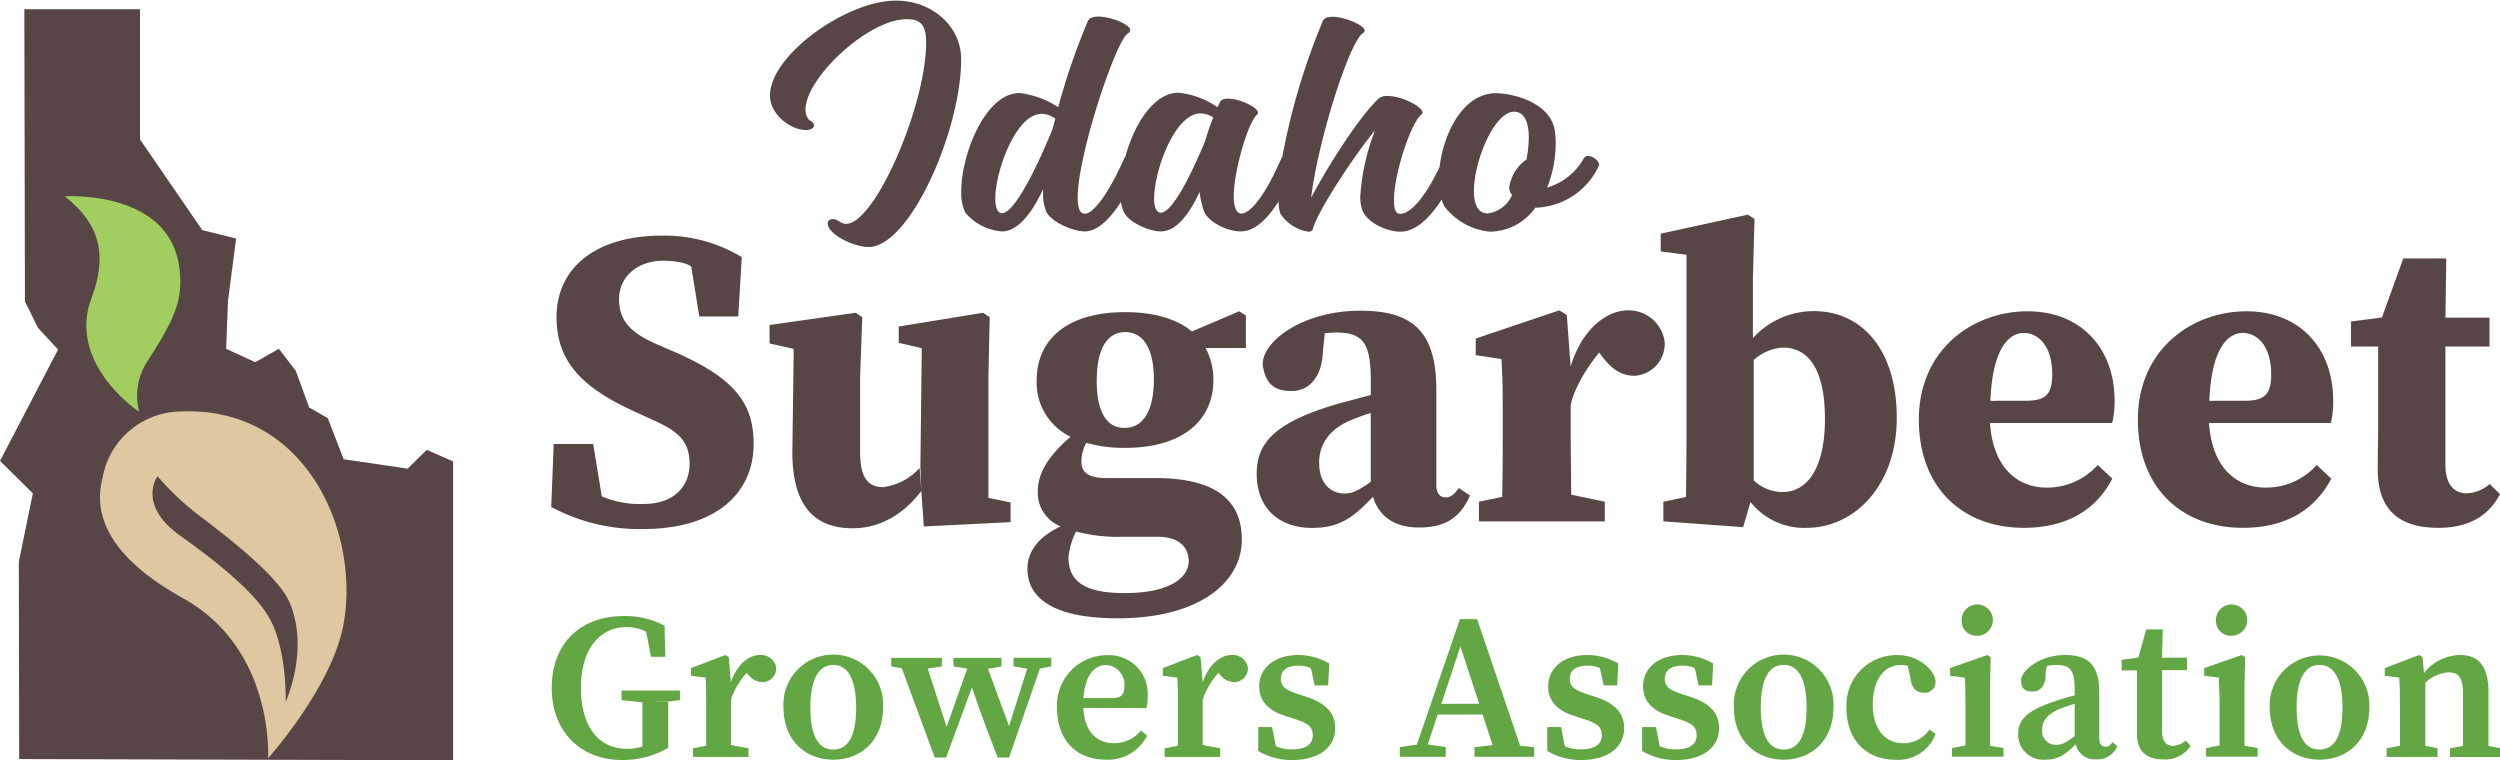
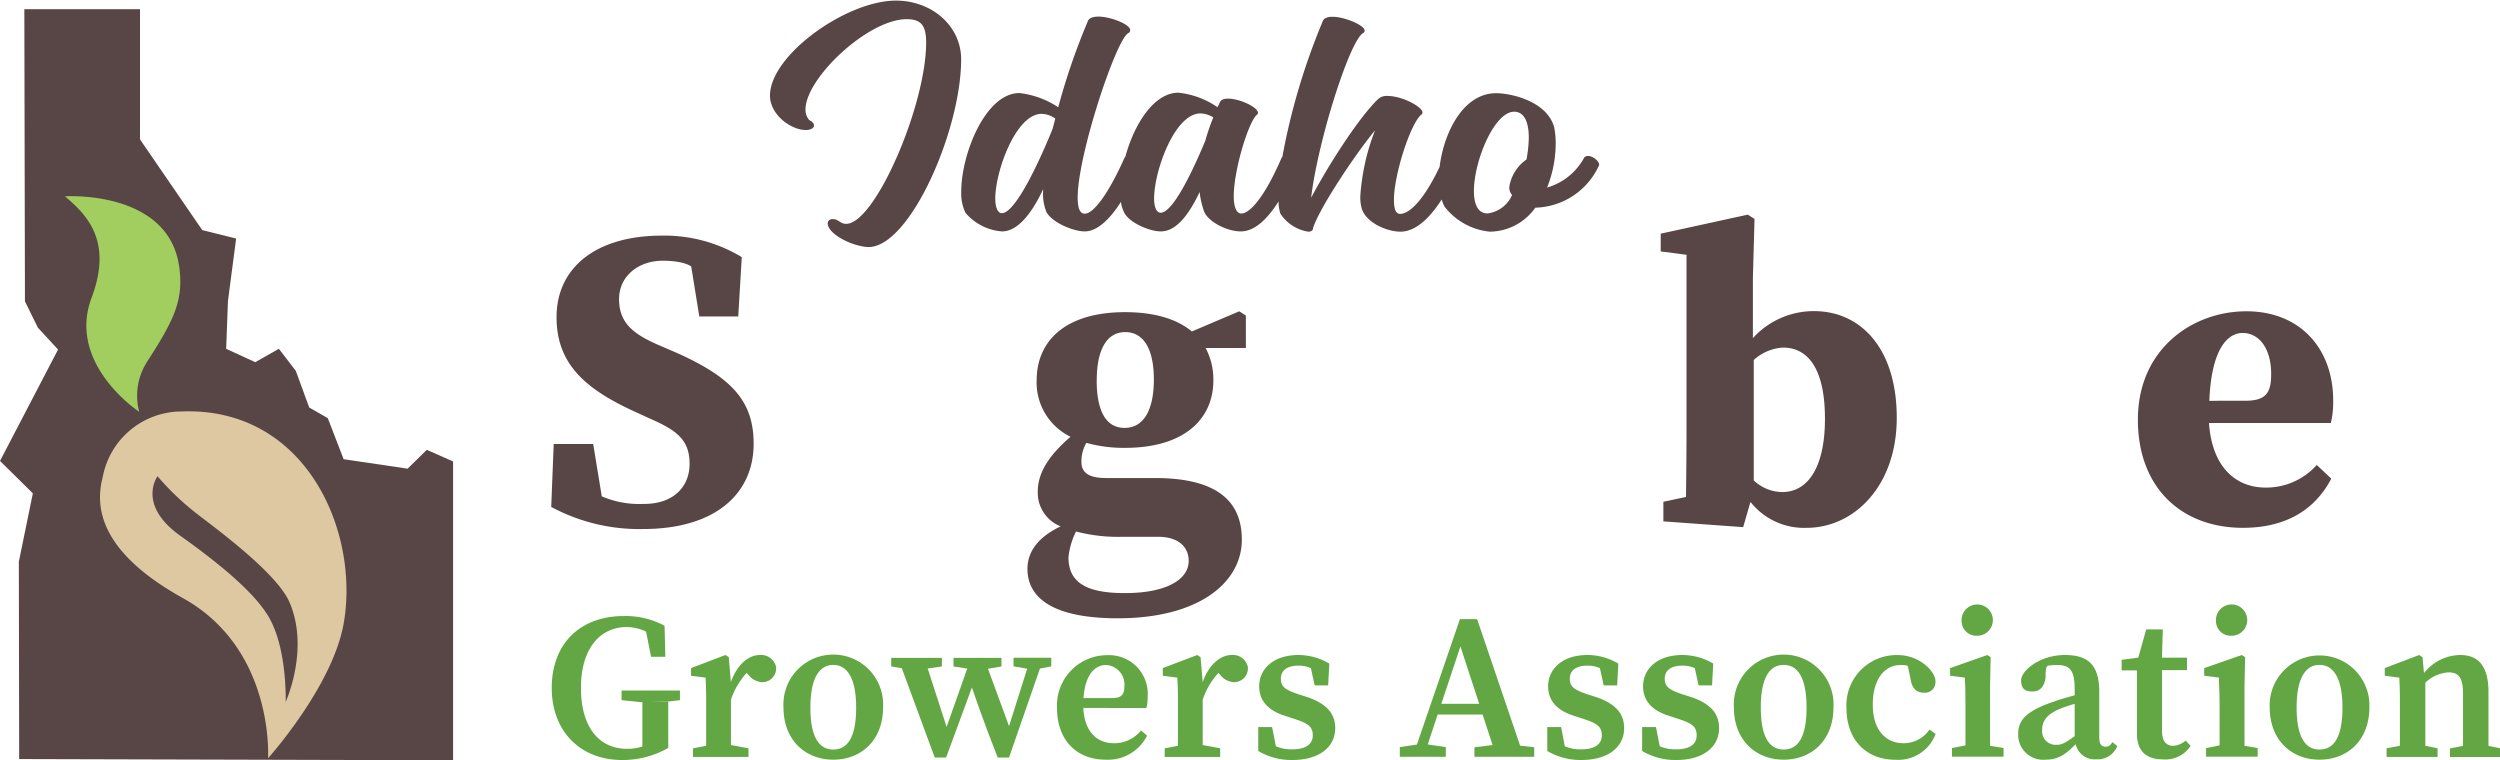
<svg xmlns="http://www.w3.org/2000/svg" id="Layer_1" data-name="Layer 1" viewBox="0 0 290.72 88.41">
  <defs>
    <style>.cls-1{fill:#584646;}.cls-2{fill:#a2ce60;}.cls-3{fill:#ddc8a1;}.cls-4{fill:#62a744;}</style>
  </defs>
  <title>Idaho-Sugar</title>
  <polygon class="cls-1" points="2.83 1.07 2.9 35.05 4.41 38.11 6.75 40.65 0 53.6 3.82 57.37 2.19 65.33 2.23 88.27 52.69 88.41 52.69 53.66 49.63 52.31 47.4 54.5 39.96 53.4 38.12 48.63 35.96 47.39 34.4 43.13 32.43 40.56 29.68 42.12 26.3 40.56 26.51 34.99 27.46 27.74 23.52 26.76 16.28 16.21 16.28 1.07 2.83 1.07" />
  <path class="cls-2" d="M121.77,248c3.19-4.94,4.26-7.19,3.76-11-1.2-9.05-13.3-8.26-13.3-8.26,2.6,2.18,5.57,5.24,3.1,11.8-2.9,7.71,5.54,13.26,5.54,13.26A7.31,7.31,0,0,1,121.77,248Z" transform="translate(-104.68 -205.91)" />
  <path class="cls-3" d="M125.7,253.76c14.56-.62,20.87,14,18.93,24.74-1.33,7.3-8.78,15.59-8.78,15.59s.8-12.68-9.89-18.62c-9.86-5.47-10.21-10.74-9.34-14.05A9.34,9.34,0,0,1,125.7,253.76Zm-2.7,7.53s-2.44,3.3,2.63,6.91,8.69,6.75,10.27,9.4c2.2,3.7,2,9.93,2,9.93s2.8-6.11.45-11.57c-1.47-3.44-8.69-8.68-10.74-10.28A30.81,30.81,0,0,1,123,261.29Z" transform="translate(-104.68 -205.91)" />
  <path class="cls-4" d="M251,293.24l0-2.78h1.61l.44,2.23a4.46,4.46,0,0,0,1.87.36c1.61,0,2.42-.59,2.42-1.63s-.58-1.4-2.13-1.91l-1.2-.39c-1.8-.59-2.9-1.68-2.9-3.4,0-2,1.62-3.64,4.58-3.64a7,7,0,0,1,3.57,1l-.13,2.53h-1.57l-.44-2a3.28,3.28,0,0,0-1.49-.29c-1.28,0-2,.57-2,1.5s.47,1.31,2.12,1.85l.94.3c2.34.79,3.26,2,3.26,3.61,0,2.17-1.81,3.71-5,3.71A7.55,7.55,0,0,1,251,293.24Z" transform="translate(-104.68 -205.91)" />
  <polyline class="cls-4" points="74.62 81.66 72.28 81.42 72.28 80.3 79.07 80.3 79.07 81.42 77.72 81.58" />
  <path class="cls-4" d="M182.39,287.49c0,1.44,0,2.9,0,4.39v1a10.64,10.64,0,0,1-5.36,1.41c-4.88,0-8.19-3.35-8.19-8.39s3.21-8.35,8.38-8.35a9.52,9.52,0,0,1,4.74,1.13l.09,3.61h-1.66l-.58-2.93a5.17,5.17,0,0,0-2.26-.53c-3,0-5.31,2.39-5.31,7.07s2.18,7.09,5.37,7.09a5.57,5.57,0,0,0,1.77-.27v-.91c0-1.43,0-2.84,0-4.26" transform="translate(-104.68 -205.91)" />
  <path class="cls-4" d="M189.68,292.55c0-1.18,0-2.66,0-3.68v-1.59a8.63,8.63,0,0,1,1.83-3.12l.21.23a2.14,2.14,0,0,0,1.65.85,1.61,1.61,0,0,0,1.56-1.77,1.78,1.78,0,0,0-1.91-1.39c-1.26,0-2.64,1.1-3.35,3.16l-.24-2.91-.39-.25-4,1.52v.89l1.69.22c.05,1,.07,1.57.07,2.89v1.27c0,1.05,0,2.57,0,3.76l-1.53.3v1h6.45v-1Z" transform="translate(-104.68 -205.91)" />
  <path class="cls-4" d="M244.54,292.55c0-1.18,0-2.66,0-3.68v-1.59a8.63,8.63,0,0,1,1.83-3.12l.21.23a2.16,2.16,0,0,0,1.65.85,1.61,1.61,0,0,0,1.56-1.77,1.78,1.78,0,0,0-1.9-1.39c-1.27,0-2.64,1.1-3.35,3.16l-.25-2.91-.39-.25-4,1.52v.89l1.69.22c.05,1,.07,1.57.07,2.89v1.27c0,1.05,0,2.57,0,3.76l-1.54.3v1h6.45v-1Z" transform="translate(-104.68 -205.91)" />
-   <path class="cls-4" d="M195.79,288.17a5.8,5.8,0,1,1,11.58,0c0,3.86-2.57,6.08-5.79,6.08S195.79,292,195.79,288.17Zm8.45,0c0-3.31-1-4.94-2.66-4.94s-2.66,1.63-2.66,4.94.92,4.9,2.66,4.9S204.24,291.52,204.24,288.19Z" transform="translate(-104.68 -205.91)" />
+   <path class="cls-4" d="M195.79,288.17a5.8,5.8,0,1,1,11.58,0c0,3.86-2.57,6.08-5.79,6.08S195.79,292,195.79,288.17m8.45,0c0-3.31-1-4.94-2.66-4.94s-2.66,1.63-2.66,4.94.92,4.9,2.66,4.9S204.24,291.52,204.24,288.19Z" transform="translate(-104.68 -205.91)" />
  <path class="cls-4" d="M219.57,283.68l1.57-.27v-1h-5.58v1l1.6.25-2.4,6.78-2.2-6.79,1.65-.24v-1h-5.89v1l1.23.21L213.38,294h1.32l3-8.14s1.31,3.88,3,8.14h1.32l3.59-10.34,1.32-.26v-1h-4.39v1l1.59.27-2.11,6.68Z" transform="translate(-104.68 -205.91)" />
  <path class="cls-4" d="M230.66,288.23c.12,2.76,1.57,4.11,3.58,4.11a4,4,0,0,0,3.13-1.49l.7.61a5.08,5.08,0,0,1-4.82,2.79c-3.36,0-5.65-2.26-5.65-6a5.84,5.84,0,0,1,5.84-6.15,4.5,4.5,0,0,1,4.7,4.83,4.84,4.84,0,0,1-.15,1.32Zm0-1.14H234c1.15,0,1.43-.49,1.43-1.36a2.27,2.27,0,0,0-2.13-2.49C232.09,283.24,230.87,284.24,230.68,287.09Z" transform="translate(-104.68 -205.91)" />
  <path class="cls-4" d="M284.61,293.24v-2.78h1.61l.43,2.23a4.54,4.54,0,0,0,1.88.36c1.61,0,2.42-.59,2.42-1.63s-.58-1.4-2.13-1.91l-1.2-.39c-1.81-.59-2.91-1.68-2.91-3.4,0-2,1.63-3.64,4.58-3.64a7,7,0,0,1,3.58,1l-.13,2.53h-1.57l-.44-2a3.36,3.36,0,0,0-1.5-.29c-1.27,0-2,.57-2,1.5s.47,1.31,2.11,1.85l.95.3c2.34.79,3.26,2,3.26,3.61,0,2.17-1.81,3.71-5,3.71A7.62,7.62,0,0,1,284.61,293.24Z" transform="translate(-104.68 -205.91)" />
  <path class="cls-4" d="M295.64,293.24l0-2.78h1.61l.44,2.23a4.52,4.52,0,0,0,1.87.36c1.61,0,2.42-.59,2.42-1.63s-.58-1.4-2.12-1.91l-1.2-.39c-1.81-.59-2.91-1.68-2.91-3.4,0-2,1.62-3.64,4.58-3.64a7,7,0,0,1,3.58,1l-.14,2.53h-1.57l-.43-2a3.36,3.36,0,0,0-1.5-.29c-1.28,0-2,.57-2,1.5s.48,1.31,2.12,1.85l.95.3c2.34.79,3.25,2,3.25,3.61,0,2.17-1.81,3.71-5,3.71A7.55,7.55,0,0,1,295.64,293.24Z" transform="translate(-104.68 -205.91)" />
  <path class="cls-4" d="M322.46,287.86c0,2.9,1.47,4.48,3.6,4.48a3.64,3.64,0,0,0,3-1.6l.71.52a4.65,4.65,0,0,1-4.69,3c-3.28,0-5.68-2.2-5.68-6.05a5.83,5.83,0,0,1,6-6.12c2.56,0,4.45,2,4.35,3.14a1.21,1.21,0,0,1-1.35,1.23c-.87,0-1.42-.53-1.56-1.68l-.31-1.44a2.38,2.38,0,0,0-.89-.09C324,283.24,322.46,284.7,322.46,287.86Z" transform="translate(-104.68 -205.91)" />
  <path class="cls-4" d="M306.31,288.17a5.8,5.8,0,1,1,11.58,0c0,3.86-2.57,6.08-5.79,6.08S306.31,292,306.31,288.17Zm8.45,0c0-3.31-.95-4.94-2.66-4.94s-2.66,1.63-2.66,4.94.92,4.9,2.66,4.9S314.76,291.52,314.76,288.19Z" transform="translate(-104.68 -205.91)" />
  <path class="cls-4" d="M368.62,288.17a5.8,5.8,0,1,1,11.59,0c0,3.86-2.57,6.08-5.8,6.08S368.62,292,368.62,288.17Zm8.46,0c0-3.31-1-4.94-2.67-4.94s-2.66,1.63-2.66,4.94.92,4.9,2.66,4.9S377.08,291.52,377.08,288.19Z" transform="translate(-104.68 -205.91)" />
  <path class="cls-4" d="M269.46,292.49l-2,.3v1.13h5.35v-1.13l-2.1-.31,1.15-3.48h5.23l1.16,3.55h0l-2.11.26v1.11h6.95v-1.11l-1.64-.19-5-14.71h-2l-5,14.58m2.84-4.74,2.22-6.67,2.18,6.67Z" transform="translate(-104.68 -205.91)" />
  <path class="cls-4" d="M332.79,278.13a1.82,1.82,0,1,1,1.82,1.71A1.72,1.72,0,0,1,332.79,278.13Z" transform="translate(-104.68 -205.91)" />
  <path class="cls-4" d="M336.1,292.64c0-1.19,0-2.72,0-3.77v-3.18l.07-3.36-.39-.25-4.33,1.52v.89l1.72.22c.05,1,.07,1.7.07,3v1.13c0,1,0,2.56,0,3.75l-1.57.31v1h6v-1Z" transform="translate(-104.68 -205.91)" />
  <path class="cls-4" d="M362.37,278.13a1.82,1.82,0,1,1,1.82,1.71A1.72,1.72,0,0,1,362.37,278.13Z" transform="translate(-104.68 -205.91)" />
  <path class="cls-4" d="M365.69,292.64c0-1.19,0-2.72,0-3.77v-3.18l.07-3.36-.39-.25L361,283.6v.89l1.72.22c0,1,.07,1.7.07,3v1.13c0,1,0,2.56,0,3.75l-1.57.31v1h6v-1Z" transform="translate(-104.68 -205.91)" />
  <path class="cls-4" d="M356.09,282.42l.1-3.32h-1.93l-.92,3.28-1.94.26v1.23h1.78V289c0,.94,0,1.51,0,2.22,0,2.12,1.16,3,3.08,3a3.49,3.49,0,0,0,3.16-1.57l-.57-.62a2.44,2.44,0,0,1-1.47.61c-.76,0-1.28-.52-1.28-1.71v-7.09H359v-1.45h-2.89" transform="translate(-104.68 -205.91)" />
  <path class="cls-4" d="M386.56,284.18l-.17-1.85-.39-.25-4,1.52v.89l1.69.22c.05,1,.07,1.58.07,2.9v1.26c0,1,0,2.57,0,3.76l-1.55.3v1h5.93v-1l-1.42-.29h0c0-1.19,0-2.72,0-3.76v-3.58a4.23,4.23,0,0,1,2.7-1.2c1.2,0,1.68.63,1.68,2.51v2.27c0,1.08,0,2.58,0,3.76l-1.52.3v1h5.93v-1l-1.45-.29h0c0-1.18,0-2.7,0-3.78v-2.51c0-3-1.19-4.28-3.27-4.28A5.46,5.46,0,0,0,386.56,284.18Z" transform="translate(-104.68 -205.91)" />
  <path class="cls-4" d="M345.94,286.76v-.68c0-2.24-.54-2.84-2.1-2.84a6.47,6.47,0,0,0-1,.08c-.34.06-.28,1.33-.28,1.33-.13,1.15-.71,1.67-1.49,1.67s-1.36-.2-1.36-1.3,2.15-2.94,5.09-2.94c2.78,0,4,1.22,4,4.34v5.24c0,.77.26,1.08.71,1.08s.56-.18.83-.53l.56.47a2.49,2.49,0,0,1-2.47,1.53,2.25,2.25,0,0,1-2.37-1.76c-1.14,1.15-2,1.8-3.5,1.8a2.91,2.91,0,0,1-3.19-3c0-1.53.84-2.67,4.3-3.8C344.27,287.22,345.11,287,345.94,286.76Zm0,1a14.92,14.92,0,0,0-1.69.57c-1.61.65-2.09,1.5-2.09,2.42a1.58,1.58,0,0,0,1.69,1.77c.62,0,1-.23,2.09-1v-3.77" transform="translate(-104.68 -205.91)" />
  <path class="cls-1" d="M253.36,229.34c-1.41,2.22-2.88,3.48-4.39,3.48s-3.63-1-4.24-2.24a10.1,10.1,0,0,1-.55-2.34c-1.21,2.57-2.69,4.58-4.51,4.58-1.32,0-3.63-1-4.24-2.15a3.94,3.94,0,0,1-.4-1.28c-1.42,2.22-2.87,3.43-4.2,3.43s-3.75-1-4.46-2.24a5.56,5.56,0,0,1-.39-2.39v-.27c-1.26,2.7-2.91,4.9-4.78,4.9a6.2,6.2,0,0,1-4.24-2.15,5.16,5.16,0,0,1-.5-2.48c0-4.35,2.81-11.46,6.77-11.46a10.33,10.33,0,0,1,4.51,1.65,76.75,76.75,0,0,1,3.42-9.95c.11-.41.6-.59,1.26-.59,1.43,0,3.69.92,3.69,1.56a.4.4,0,0,1-.22.36c-1.38.65-5.89,14.12-5.89,19.12,0,1.15.22,1.88.83,1.88.88,0,2.53-1.83,4.62-6.51a.73.73,0,0,1,.1-.13c1-3.71,3.3-7.43,6.16-7.43a9.8,9.8,0,0,1,4.56,1.69c.06-.18.17-.32.22-.46.11-.41.5-.54,1-.54,1.6,0,4.18,1.37,3.3,1.92-1,1-2.64,6.46-2.64,9.44,0,1.15.28,2,.88,2,.94,0,2.64-1.75,4.68-6.47l.09-.11h0a76.74,76.74,0,0,1,4.67-15.71c.11-.41.55-.59,1.16-.59,1.43,0,3.74,1,3.74,1.6a.34.34,0,0,1-.22.32c-1.6,1.1-5.23,12.61-6,19.12,2.09-3.94,5.61-9.4,7.82-11.5a1.49,1.49,0,0,1,1.1-.33c1.87,0,4.78,1.65,3.85,2.2-1.27,1.15-3.14,7-3.14,9.86,0,1,.17,1.65.72,1.65,1.06,0,2.74-1.56,4.59-5.47.48-3.95,2.73-8.56,6.56-8.56,1.87,0,6,1,6.77,4a9.3,9.3,0,0,1,.17,1.84,14,14,0,0,1-1,5.13,7.15,7.15,0,0,0,4.29-3.44.52.52,0,0,1,.5-.23c.55,0,1.32.64,1.26,1.06a8.36,8.36,0,0,1-7.42,4.95,6.55,6.55,0,0,1-5.29,2.79,7.59,7.59,0,0,1-5.28-2.93,5.06,5.06,0,0,1-.32-.81c-1.54,2.41-3.2,3.74-4.78,3.74s-3.86-1-4.46-2.52a4.64,4.64,0,0,1-.22-1.65,25.56,25.56,0,0,1,1.71-7.61c-2.26,2.71-6.5,9.08-7.21,11.37,0,.28-.22.41-.56.41a4.74,4.74,0,0,1-3.24-2.1,4.87,4.87,0,0,1-.21-1.37m-52.43,2.56c0-.37.22-.55.61-.55.66,0,.82.55,1.54.55,3.35,0,9.3-13.76,9.3-21.09,0-1.93-.55-2.71-2.26-2.71-4.51,0-11.77,6.88-11.77,10.5a1.82,1.82,0,0,0,.44,1.24c.38.18.55.41.55.64s-.33.51-.94.51c-1.76,0-4.18-1.79-4.18-4,0-4.72,8.91-11.05,14.64-11.05,4.18,0,7.59,2.94,7.59,6.83,0,8.21-5.94,21.83-10.78,21.83C203.75,234.57,200.94,233.1,200.94,231.91Zm26.14-11,.33-1.24a2.86,2.86,0,0,0-1.59-.55c-3,0-5.39,6.69-5.39,9.85,0,1,.27,1.7.77,1.7C222.85,230.67,225.76,224.16,227.08,220.91Zm17.76,1.37c.28-1,.61-1.93.94-2.75a3,3,0,0,0-1.49-.46c-3,0-5.39,6.69-5.39,9.9,0,1,.28,1.65.77,1.65C241.1,230.62,243.41,225.72,244.84,222.28Zm35.69,6.28a1.3,1.3,0,0,1-.33-.92,4.76,4.76,0,0,1,2-3.21,14.77,14.77,0,0,0,.27-2.56c0-1.7-.49-3-1.7-3-2.31,0-4.68,5.73-4.68,9.22,0,1.51.44,2.61,1.6,2.61A3.63,3.63,0,0,0,280.53,228.56Z" transform="translate(-104.68 -205.91)" />
  <path class="cls-1" d="M184.87,259.85c0-2.6-1.28-3.78-4.25-5.1l-2.08-.95c-5.8-2.64-9.14-5.57-9.14-11,0-5.91,4.77-9.49,12.23-9.49a17.4,17.4,0,0,1,9.31,2.5l-.41,6.9H186l-.94-5.81s-.78-.67-3.32-.67c-2.81,0-5.07,1.78-5.07,4.47s1.56,4,4.47,5.28l2.32,1c6.28,2.83,8.86,5.55,8.86,10.53,0,5.81-4.45,9.92-12.86,9.92a21.59,21.59,0,0,1-10.68-2.57l.29-7.32h4.59l1,6.09a11.1,11.1,0,0,0,4.83.88C183,264.54,184.87,262.51,184.87,259.85Z" transform="translate(-104.68 -205.91)" />
-   <path class="cls-1" d="M211.71,260.29l.16-13.89-2.68-.62v-1.9l9.8-1.6.78.52-.15,7v14l2.58.54v2.29l-10.09.5-.29-4.12m0,0c-2.14,2.77-4.83,4.33-8,4.33-4.22,0-7-2.36-7-8.86l.16-12-2.81-.63V243.7l10-1.42.78.52-.25,7v8.7c0,3.07,1,4.06,2.68,4.06a6.85,6.85,0,0,0,4.24-2.24" transform="translate(-104.68 -205.91)" />
-   <path class="cls-1" d="M336.09,255.1c.36,5.18,3.17,7.51,6.59,7.51a7.86,7.86,0,0,0,5.94-2.63l1.7,1.59c-2,3.83-5.54,5.72-10.29,5.72-7.13,0-12.21-4.66-12.21-12.58,0-8.17,6.3-12.6,12.63-12.6s10.13,4.42,10.13,10.35a10.43,10.43,0,0,1-.28,2.64Zm1.24-2.59h3c2.35,0,3-.88,3-3.07,0-3.21-1.54-4.81-3.32-4.81s-3.64,1.93-3.87,7.9Z" transform="translate(-104.68 -205.91)" />
  <path class="cls-1" d="M361.56,255.1c.35,5.18,3.16,7.51,6.58,7.51a7.87,7.87,0,0,0,5.95-2.63l1.69,1.59c-2,3.83-5.54,5.72-10.28,5.72-7.14,0-12.21-4.66-12.21-12.58,0-8.17,6.3-12.6,12.62-12.6S376,246.53,376,252.46a10.46,10.46,0,0,1-.27,2.64Zm1.23-2.59h3c2.35,0,3-.88,3-3.07,0-3.21-1.54-4.81-3.32-4.81s-3.64,1.93-3.87,7.9Z" transform="translate(-104.68 -205.91)" />
-   <path class="cls-1" d="M264.34,263.68c.7,2.27,2.47,3.57,5.35,3.57s4.75-1,5.93-3.72l-1.3-.87c-.58.82-1,1.09-1.5,1.09-.7,0-1.11-.47-1.11-1.45v-11c0-6.59-2.5-9.26-8.81-9.26-7.09,0-11.77,3.91-11.35,6.5.38,2.27,1.6,2.84,3.36,2.84s3.48-1.32,3.61-4.59l.22-2.14s.92-.07,1.35-.07c3.14,0,4,1.29,4,5.65v1.61c-1.39.37-2.74.74-3.74,1-7.59,2.2-9.53,4.66-9.53,8.17,0,4.05,2.64,6.29,6.45,6.29C260.62,267.29,262.18,265.94,264.34,263.68Zm-.26-9.74v8c-1.41,1-2.15,1.36-3,1.36-1.66,0-3-1.14-3-3.61,0-2.31,1.45-4,3.68-4.91A20.78,20.78,0,0,1,264.08,253.94Z" transform="translate(-104.68 -205.91)" />
-   <path class="cls-1" d="M287.33,248.58l-.45-6.05L286,242l-9.71,3.28v1.93l3,.45c.09,2,.14,3,.14,5.67v2.88c0,2.07,0,5.07-.07,7.48l-2.7.56v2.29H291.3v-2.29l-3.91-.81c0-2.37-.06-5.23-.06-7.23V253h0c.64-2.94,3.31-6.09,3.31-6.09l.32.42c1.17,1.55,2.32,2.28,3.81,2.28a3.73,3.73,0,0,0,3.49-4A4.24,4.24,0,0,0,294,242c-2.47,0-5.29,2.13-6.64,6.4" transform="translate(-104.68 -205.91)" />
-   <path class="cls-1" d="M389.06,242.85l.09-6.88h-5l-2.48,6.86-3.6.46v2.92h3.16v9.34c0,1.91-.05,3.22-.05,4.93,0,4.83,2.61,6.81,7.05,6.81,3.59,0,5.88-1.43,7.17-3.91l-1.19-1.19a4.37,4.37,0,0,1-2.67,1.09c-1.45,0-2.49-1-2.49-3.34V246.21h5.13v-3.36H389" transform="translate(-104.68 -205.91)" />
  <path class="cls-1" d="M308.3,264.35a7.92,7.92,0,0,0,6.47,2.94c5.53,0,10.48-4.88,10.48-12.79,0-8.16-4.26-12.41-9.6-12.41a9.54,9.54,0,0,0-7.13,3.14v-7l.19-6.86-.79-.5-10.12,2.21v2.07l3,.39v20.7c0,3-.06,7.46-.06,7.46l-2.63.56v2.28l9.28.67.84-2.91m.39-2.53v-14a5.55,5.55,0,0,1,3.4-1.44c2.92,0,4.88,2.48,4.88,8.28s-2.09,8.52-4.95,8.52A4.9,4.9,0,0,1,308.66,261.81Z" transform="translate(-104.68 -205.91)" />
  <path class="cls-1" d="M243.29,244.45l5.5-2.34.77.49v3.78h-4.68a7.81,7.81,0,0,1,.9,3.77c0,4.42-3.3,7.84-10.27,7.84a16.23,16.23,0,0,1-4.5-.58,4.28,4.28,0,0,0-.57,2.23c0,1.15.75,1.86,2.85,1.86H239c7.48,0,10.09,2.91,10.09,7.16,0,5-5,9.15-14.42,9.15-8.12,0-10.51-2.74-10.51-5.74,0-2,1.23-3.7,3.86-4.95a4.2,4.2,0,0,1-2.66-4.05c0-2.26,1.39-4.28,3.81-6.37h0a7,7,0,0,1-3.94-6.55c0-4.56,3.3-7.94,10.28-7.94,3.5,0,6.06.83,7.75,2.23m-11.05,5.66c0,3.47,1,5.57,3.25,5.57s3.4-2.14,3.4-5.63-1.16-5.51-3.33-5.51S232.22,246.62,232.22,250.1Zm-2.4,17.62a8.57,8.57,0,0,0-.88,3c0,2.92,2.07,4.16,6.54,4.16,4.93,0,7.44-1.62,7.44-3.74,0-1.43-.95-2.81-3.61-2.81h-4A19.23,19.23,0,0,1,229.82,267.72Z" transform="translate(-104.68 -205.91)" />
</svg>